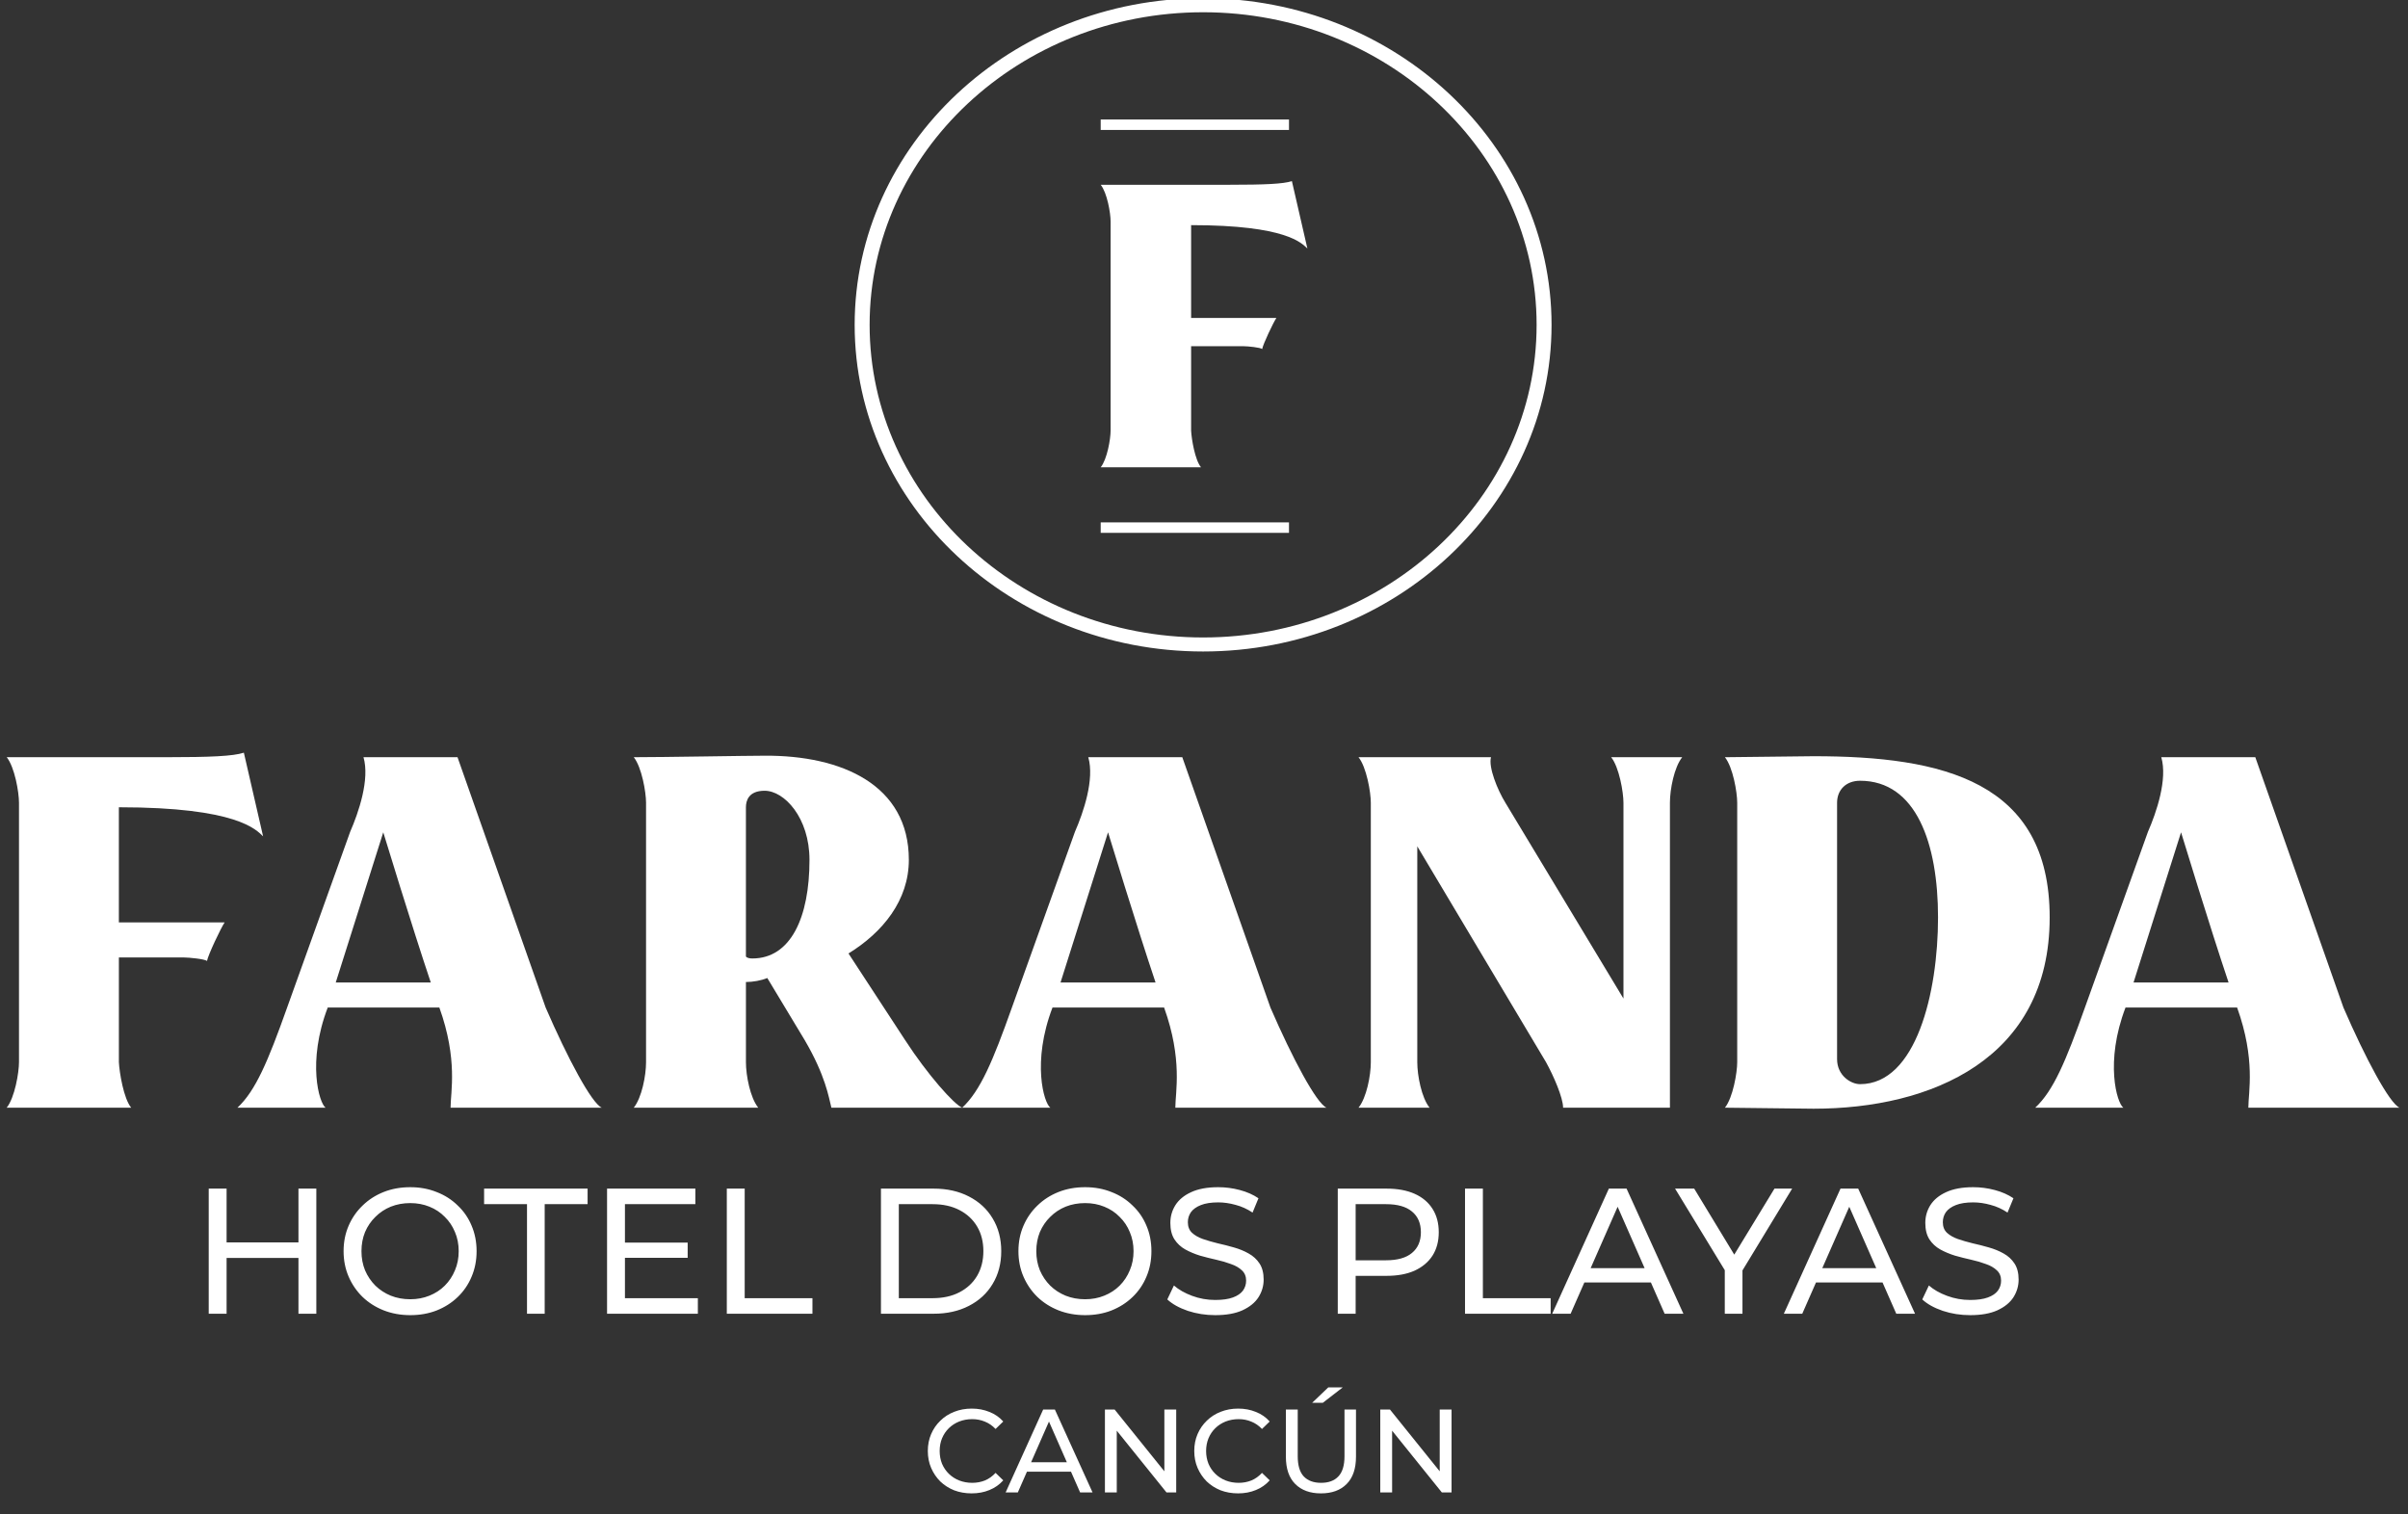
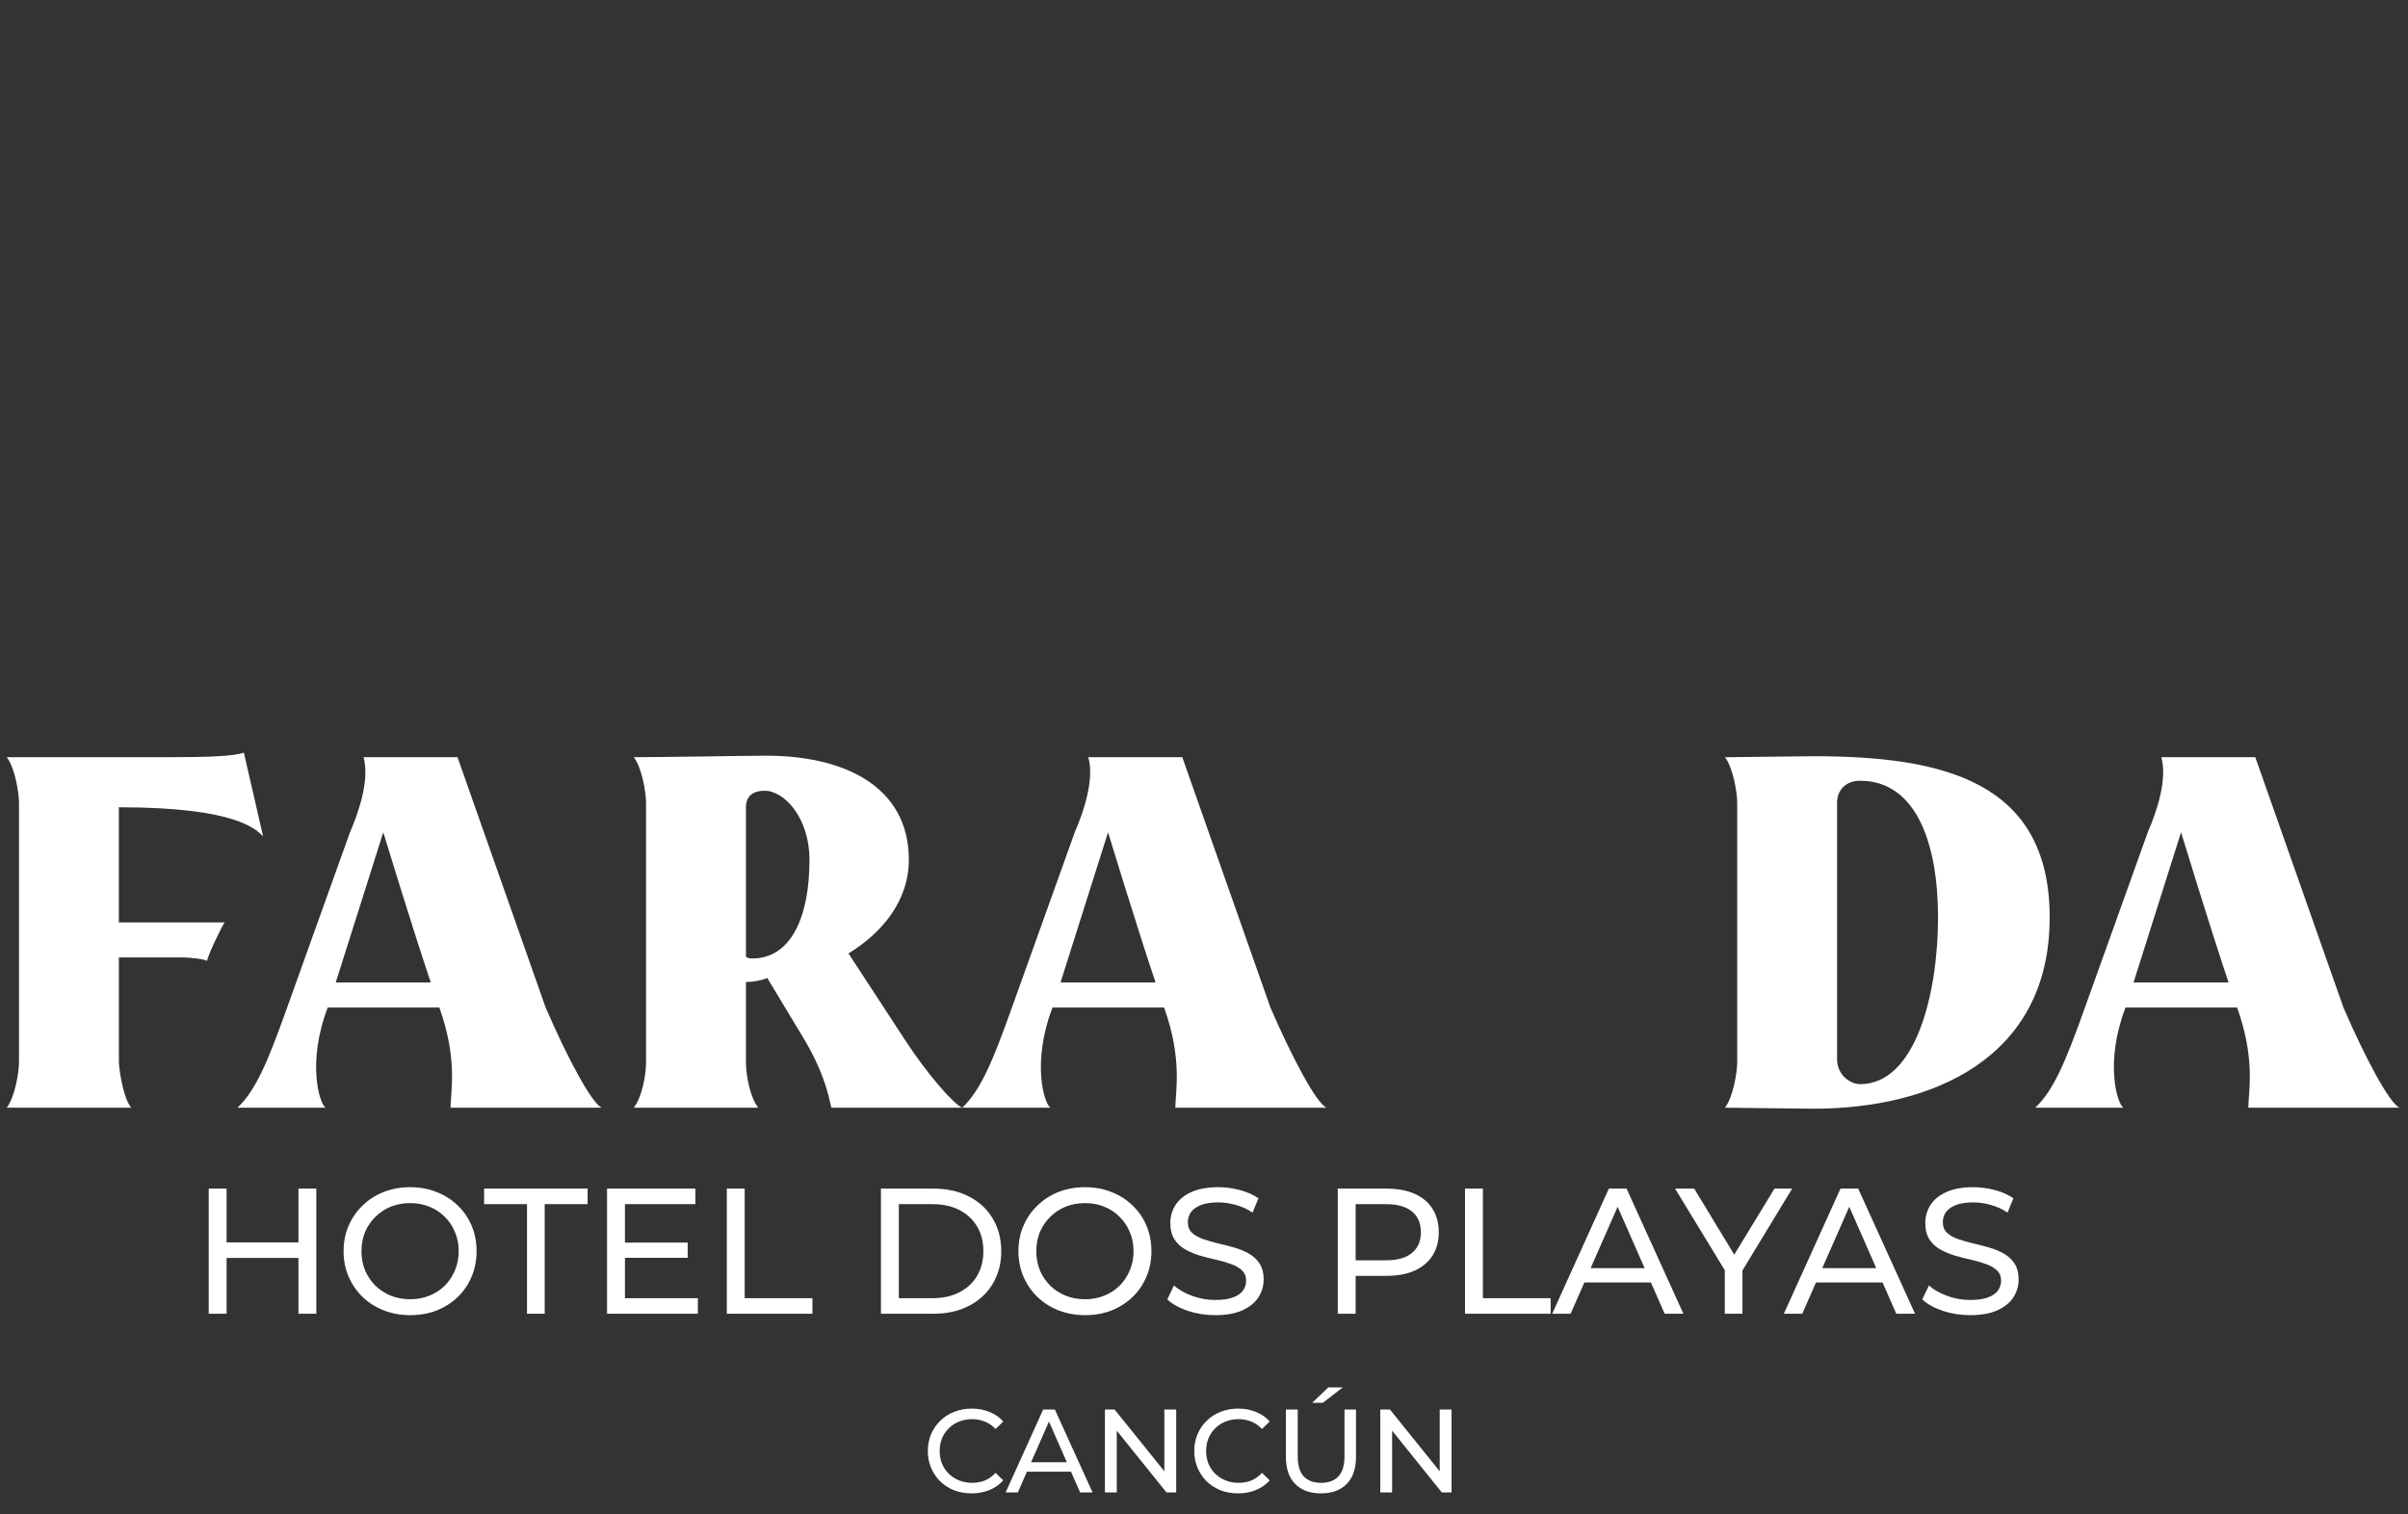
<svg xmlns="http://www.w3.org/2000/svg" width="159" height="100" viewBox="0 0 159 100" fill="none">
  <rect x="0" y="0" width="159" height="100" fill="#333333" stroke="none" />
  <g clip-path="url(#clip0_311_377)">
    <path d="M64.157 98.617C63.74 98.617 63.354 98.549 63 98.414C62.651 98.273 62.346 98.078 62.085 97.828C61.83 97.572 61.629 97.275 61.483 96.936C61.337 96.597 61.264 96.225 61.264 95.818C61.264 95.411 61.337 95.039 61.483 94.7C61.629 94.361 61.832 94.066 62.093 93.816C62.353 93.561 62.658 93.365 63.008 93.23C63.362 93.089 63.748 93.019 64.165 93.019C64.587 93.019 64.976 93.092 65.33 93.238C65.69 93.378 65.995 93.589 66.245 93.871L65.737 94.364C65.528 94.145 65.293 93.983 65.033 93.879C64.772 93.769 64.493 93.715 64.196 93.715C63.889 93.715 63.602 93.767 63.336 93.871C63.075 93.975 62.849 94.121 62.656 94.309C62.463 94.496 62.312 94.721 62.202 94.981C62.098 95.237 62.046 95.516 62.046 95.818C62.046 96.12 62.098 96.402 62.202 96.662C62.312 96.918 62.463 97.139 62.656 97.327C62.849 97.515 63.075 97.661 63.336 97.765C63.602 97.869 63.889 97.921 64.196 97.921C64.493 97.921 64.772 97.869 65.033 97.765C65.293 97.656 65.528 97.489 65.737 97.264L66.245 97.757C65.995 98.039 65.69 98.252 65.33 98.398C64.976 98.544 64.585 98.617 64.157 98.617ZM66.402 98.555L68.88 93.081H69.654L72.141 98.555H71.32L69.107 93.519H69.42L67.207 98.555H66.402ZM67.457 97.186L67.668 96.561H70.749L70.976 97.186H67.457ZM72.958 98.555V93.081H73.599L77.219 97.577H76.883V93.081H77.665V98.555H77.024L73.403 94.059H73.74V98.555H72.958ZM81.751 98.617C81.334 98.617 80.948 98.549 80.593 98.414C80.244 98.273 79.939 98.078 79.678 97.828C79.423 97.572 79.222 97.275 79.076 96.936C78.93 96.597 78.857 96.225 78.857 95.818C78.857 95.411 78.93 95.039 79.076 94.7C79.222 94.361 79.426 94.066 79.686 93.816C79.947 93.561 80.252 93.365 80.601 93.23C80.956 93.089 81.341 93.019 81.758 93.019C82.181 93.019 82.569 93.092 82.923 93.238C83.283 93.378 83.588 93.589 83.838 93.871L83.33 94.364C83.121 94.145 82.887 93.983 82.626 93.879C82.366 93.769 82.087 93.715 81.79 93.715C81.482 93.715 81.195 93.767 80.93 93.871C80.669 93.975 80.442 94.121 80.249 94.309C80.056 94.496 79.905 94.721 79.796 94.981C79.692 95.237 79.639 95.516 79.639 95.818C79.639 96.12 79.692 96.402 79.796 96.662C79.905 96.918 80.056 97.139 80.249 97.327C80.442 97.515 80.669 97.661 80.93 97.765C81.195 97.869 81.482 97.921 81.79 97.921C82.087 97.921 82.366 97.869 82.626 97.765C82.887 97.656 83.121 97.489 83.33 97.264L83.838 97.757C83.588 98.039 83.283 98.252 82.923 98.398C82.569 98.544 82.178 98.617 81.751 98.617ZM87.221 98.617C86.502 98.617 85.936 98.411 85.525 97.999C85.113 97.588 84.907 96.986 84.907 96.193V93.081H85.689V96.162C85.689 96.772 85.822 97.218 86.088 97.499C86.359 97.781 86.739 97.921 87.229 97.921C87.724 97.921 88.105 97.781 88.371 97.499C88.642 97.218 88.777 96.772 88.777 96.162V93.081H89.536V96.193C89.536 96.986 89.33 97.588 88.918 97.999C88.511 98.411 87.946 98.617 87.221 98.617ZM86.643 92.635L87.706 91.619H88.66L87.347 92.635H86.643ZM91.139 98.555V93.081H91.78L95.4 97.577H95.064V93.081H95.846V98.555H95.205L91.585 94.059H91.921V98.555H91.139Z" fill="white" />
    <path d="M7.85 70.139C7.885 70.833 8.168 72.553 8.661 73.147H0.443C0.973 72.486 1.254 70.833 1.254 70.139V53.011C1.254 52.317 0.972 50.664 0.443 50.003H10.988C13.88 50.003 15.397 49.937 16.102 49.705L17.372 55.227C16.913 54.797 15.679 53.309 7.849 53.309V60.914H14.832C14.585 61.277 13.739 63.063 13.668 63.46C13.527 63.328 12.469 63.228 12.152 63.228H7.85V70.139Z" fill="white" />
    <path d="M15.679 73.148C16.878 72.024 17.689 70.106 18.959 66.535L23.121 54.93C23.685 53.641 24.425 51.459 24.002 50.004H30.21L36.029 66.535C37.476 69.875 39.062 72.85 39.733 73.148H29.751C29.751 72.124 30.245 69.975 29.011 66.535H21.64C20.264 70.139 21.076 72.85 21.498 73.148H15.679ZM28.445 64.882C27.211 61.213 25.307 54.963 25.307 54.963L22.169 64.882H28.445Z" fill="white" />
    <path d="M63.537 73.148H54.897C54.72 72.454 54.509 71.031 53.133 68.683C52.71 67.989 51.476 65.939 50.664 64.584C50.276 64.749 49.713 64.849 49.254 64.849V70.139C49.254 71.031 49.537 72.486 50.066 73.148H41.847C42.376 72.486 42.659 71.031 42.659 70.139V53.012C42.659 52.318 42.376 50.665 41.847 50.003C43.823 50.003 49.36 49.904 50.489 49.904C55.567 49.871 60.011 51.822 60.011 56.781C60.011 59.458 58.283 61.574 56.026 62.964L59.764 68.683C61.244 70.965 63.007 72.948 63.537 73.148ZM49.676 63.294C52.215 63.294 53.45 60.583 53.45 56.781C53.45 54.003 51.792 52.218 50.487 52.218C49.429 52.218 49.253 52.879 49.253 53.309V63.163C49.323 63.261 49.499 63.294 49.676 63.294Z" fill="white" />
    <path d="M63.536 73.148C64.735 72.024 65.546 70.106 66.816 66.535L70.978 54.93C71.541 53.641 72.282 51.459 71.859 50.004H78.067L83.886 66.535C85.332 69.875 86.919 72.85 87.588 73.148H77.607C77.607 72.124 78.101 69.975 76.866 66.535H69.496C68.12 70.139 68.932 72.85 69.354 73.148H63.536ZM76.302 64.882C75.068 61.213 73.164 54.963 73.164 54.963L70.026 64.882H76.302Z" fill="white" />
-     <path d="M110.265 73.148H103.211C103.211 72.487 102.577 71.032 102.082 70.14L93.583 55.889V70.14C93.583 71.032 93.865 72.487 94.394 73.148H89.703C90.232 72.487 90.515 71.032 90.515 70.14V53.012C90.515 52.318 90.232 50.665 89.703 50.004H98.45C98.273 50.665 98.873 52.153 99.402 53.012L107.197 65.941V53.012C107.197 52.318 106.914 50.665 106.386 50.004H111.076C110.547 50.665 110.265 52.12 110.265 53.012V73.148Z" fill="white" />
    <path d="M119.751 49.938C128.286 49.938 135.34 51.59 135.34 60.585C135.34 69.941 127.51 73.215 119.751 73.215C117.107 73.183 113.897 73.148 113.897 73.148C114.425 72.487 114.708 70.834 114.708 70.14V53.013C114.708 52.319 114.425 50.666 113.897 50.004C113.897 50.004 117.105 49.97 119.751 49.938ZM121.302 69.941C121.302 71.032 122.219 71.594 122.819 71.594C126.523 71.594 127.968 65.544 127.968 60.584C127.968 55.69 126.523 51.558 122.819 51.558C121.901 51.558 121.302 52.153 121.302 53.013V69.941Z" fill="white" />
    <path d="M134.387 73.148C135.586 72.024 136.397 70.106 137.667 66.535L141.829 54.93C142.393 53.641 143.133 51.459 142.71 50.004H148.918L154.737 66.535C156.183 69.875 157.77 72.85 158.439 73.148H148.458C148.458 72.124 148.952 69.975 147.717 66.535H140.347C138.971 70.139 139.782 72.85 140.205 73.148H134.387ZM147.153 64.882C145.919 61.213 144.015 54.963 144.015 54.963L140.877 64.882H147.153Z" fill="white" />
    <path d="M19.707 78.492H20.887V86.754H19.707V78.492ZM14.962 86.754H13.782V78.492H14.962V86.754ZM19.813 83.072H14.844V82.045H19.813V83.072ZM27.09 86.848C26.46 86.848 25.874 86.742 25.331 86.53C24.796 86.317 24.332 86.022 23.939 85.644C23.545 85.259 23.238 84.81 23.018 84.299C22.798 83.787 22.687 83.229 22.687 82.623C22.687 82.017 22.798 81.458 23.018 80.947C23.238 80.436 23.545 79.991 23.939 79.613C24.332 79.228 24.796 78.929 25.331 78.716C25.866 78.504 26.453 78.398 27.09 78.398C27.719 78.398 28.298 78.504 28.825 78.716C29.36 78.921 29.824 79.216 30.218 79.602C30.619 79.979 30.926 80.424 31.138 80.935C31.358 81.447 31.469 82.009 31.469 82.623C31.469 83.237 31.358 83.799 31.138 84.311C30.926 84.822 30.619 85.271 30.218 85.656C29.824 86.034 29.36 86.329 28.825 86.541C28.298 86.746 27.719 86.848 27.09 86.848ZM27.09 85.798C27.546 85.798 27.967 85.719 28.353 85.562C28.746 85.404 29.084 85.184 29.368 84.901C29.659 84.61 29.883 84.271 30.041 83.886C30.206 83.5 30.288 83.079 30.288 82.623C30.288 82.167 30.206 81.746 30.041 81.36C29.883 80.975 29.659 80.64 29.368 80.357C29.084 80.066 28.746 79.841 28.353 79.684C27.967 79.527 27.546 79.448 27.09 79.448C26.626 79.448 26.197 79.527 25.803 79.684C25.418 79.841 25.079 80.066 24.788 80.357C24.497 80.64 24.269 80.975 24.104 81.36C23.946 81.746 23.868 82.167 23.868 82.623C23.868 83.079 23.946 83.5 24.104 83.886C24.269 84.271 24.497 84.61 24.788 84.901C25.079 85.184 25.418 85.404 25.803 85.562C26.197 85.719 26.626 85.798 27.09 85.798ZM34.798 86.754V79.519H31.965V78.492H38.799V79.519H35.966V86.754H34.798ZM41.159 82.056H45.407V83.06H41.159V82.056ZM41.265 85.727H46.08V86.754H40.084V78.492H45.915V79.519H41.265V85.727ZM47.991 86.754V78.492H49.172V85.727H53.645V86.754H47.991ZM58.169 86.754V78.492H61.651C62.532 78.492 63.307 78.665 63.976 79.011C64.653 79.358 65.176 79.841 65.546 80.463C65.923 81.085 66.112 81.805 66.112 82.623C66.112 83.441 65.923 84.161 65.546 84.783C65.176 85.404 64.653 85.888 63.976 86.235C63.307 86.581 62.532 86.754 61.651 86.754H58.169ZM59.349 85.727H61.58C62.264 85.727 62.855 85.597 63.35 85.338C63.854 85.078 64.243 84.716 64.519 84.252C64.794 83.78 64.932 83.237 64.932 82.623C64.932 82.001 64.794 81.458 64.519 80.994C64.243 80.53 63.854 80.168 63.35 79.908C62.855 79.649 62.264 79.519 61.58 79.519H59.349V85.727ZM71.65 86.848C71.02 86.848 70.434 86.742 69.891 86.53C69.356 86.317 68.892 86.022 68.498 85.644C68.105 85.259 67.798 84.81 67.578 84.299C67.357 83.787 67.247 83.229 67.247 82.623C67.247 82.017 67.357 81.458 67.578 80.947C67.798 80.436 68.105 79.991 68.498 79.613C68.892 79.228 69.356 78.929 69.891 78.716C70.426 78.504 71.012 78.398 71.65 78.398C72.279 78.398 72.857 78.504 73.385 78.716C73.92 78.921 74.384 79.216 74.777 79.602C75.179 79.979 75.486 80.424 75.698 80.935C75.918 81.447 76.028 82.009 76.028 82.623C76.028 83.237 75.918 83.799 75.698 84.311C75.486 84.822 75.179 85.271 74.777 85.656C74.384 86.034 73.92 86.329 73.385 86.541C72.857 86.746 72.279 86.848 71.65 86.848ZM71.65 85.798C72.106 85.798 72.527 85.719 72.912 85.562C73.306 85.404 73.644 85.184 73.928 84.901C74.219 84.61 74.443 84.271 74.6 83.886C74.766 83.5 74.848 83.079 74.848 82.623C74.848 82.167 74.766 81.746 74.6 81.36C74.443 80.975 74.219 80.64 73.928 80.357C73.644 80.066 73.306 79.841 72.912 79.684C72.527 79.527 72.106 79.448 71.65 79.448C71.185 79.448 70.757 79.527 70.363 79.684C69.978 79.841 69.639 80.066 69.348 80.357C69.057 80.64 68.829 80.975 68.663 81.36C68.506 81.746 68.427 82.167 68.427 82.623C68.427 83.079 68.506 83.5 68.663 83.886C68.829 84.271 69.057 84.61 69.348 84.901C69.639 85.184 69.978 85.404 70.363 85.562C70.757 85.719 71.185 85.798 71.65 85.798ZM80.24 86.848C79.611 86.848 79.009 86.754 78.434 86.565C77.86 86.368 77.407 86.117 77.077 85.81L77.514 84.889C77.829 85.165 78.23 85.393 78.718 85.574C79.205 85.755 79.713 85.845 80.24 85.845C80.72 85.845 81.11 85.79 81.409 85.68C81.708 85.57 81.928 85.42 82.07 85.231C82.211 85.035 82.282 84.814 82.282 84.57C82.282 84.287 82.188 84.059 81.999 83.886C81.818 83.713 81.578 83.575 81.279 83.473C80.988 83.363 80.665 83.268 80.311 83.189C79.957 83.111 79.599 83.02 79.237 82.918C78.883 82.808 78.556 82.67 78.257 82.505C77.966 82.34 77.73 82.119 77.549 81.844C77.368 81.561 77.278 81.199 77.278 80.758C77.278 80.333 77.388 79.944 77.608 79.59C77.836 79.228 78.183 78.941 78.647 78.728C79.119 78.508 79.717 78.398 80.441 78.398C80.921 78.398 81.397 78.46 81.869 78.586C82.341 78.712 82.75 78.893 83.096 79.129L82.707 80.074C82.353 79.838 81.979 79.668 81.586 79.566C81.192 79.456 80.811 79.401 80.441 79.401C79.977 79.401 79.595 79.46 79.296 79.578C78.997 79.696 78.777 79.853 78.635 80.05C78.501 80.247 78.434 80.467 78.434 80.711C78.434 81.002 78.525 81.234 78.706 81.407C78.895 81.58 79.135 81.718 79.426 81.82C79.725 81.923 80.051 82.017 80.405 82.104C80.76 82.182 81.114 82.273 81.468 82.375C81.83 82.477 82.156 82.611 82.447 82.776C82.746 82.942 82.986 83.162 83.167 83.437C83.348 83.713 83.439 84.067 83.439 84.5C83.439 84.917 83.325 85.306 83.096 85.668C82.868 86.022 82.514 86.309 82.034 86.53C81.562 86.742 80.964 86.848 80.24 86.848ZM88.333 86.754V78.492H91.555C92.279 78.492 92.896 78.606 93.408 78.834C93.919 79.062 94.313 79.393 94.588 79.826C94.864 80.258 95.001 80.774 95.001 81.372C95.001 81.97 94.864 82.485 94.588 82.918C94.313 83.343 93.919 83.673 93.408 83.909C92.896 84.138 92.279 84.252 91.555 84.252H88.982L89.513 83.697V86.754H88.333ZM89.513 83.815L88.982 83.225H91.519C92.275 83.225 92.845 83.064 93.231 82.741C93.624 82.418 93.821 81.962 93.821 81.372C93.821 80.782 93.624 80.325 93.231 80.003C92.845 79.68 92.275 79.519 91.519 79.519H88.982L89.513 78.929V83.815ZM96.735 86.754V78.492H97.915V85.727H102.389V86.754H96.735ZM102.492 86.754L106.233 78.492H107.402L111.155 86.754H109.916L106.576 79.153H107.048L103.708 86.754H102.492ZM104.085 84.688L104.404 83.744H109.054L109.397 84.688H104.085ZM113.887 86.754V83.591L114.158 84.323L110.605 78.492H111.868L114.854 83.414H114.17L117.168 78.492H118.336L114.795 84.323L115.055 83.591V86.754H113.887ZM117.787 86.754L121.528 78.492H122.697L126.45 86.754H125.211L121.871 79.153H122.343L119.003 86.754H117.787ZM119.38 84.688L119.699 83.744H124.349L124.692 84.688H119.38ZM130.09 86.848C129.461 86.848 128.859 86.754 128.285 86.565C127.71 86.368 127.258 86.117 126.927 85.81L127.364 84.889C127.679 85.165 128.08 85.393 128.568 85.574C129.056 85.755 129.563 85.845 130.09 85.845C130.57 85.845 130.96 85.79 131.259 85.68C131.558 85.57 131.778 85.42 131.92 85.231C132.061 85.035 132.132 84.814 132.132 84.57C132.132 84.287 132.038 84.059 131.849 83.886C131.668 83.713 131.428 83.575 131.129 83.473C130.838 83.363 130.515 83.268 130.161 83.189C129.807 83.111 129.449 83.02 129.087 82.918C128.733 82.808 128.407 82.67 128.108 82.505C127.816 82.34 127.58 82.119 127.399 81.844C127.218 81.561 127.128 81.199 127.128 80.758C127.128 80.333 127.238 79.944 127.458 79.59C127.687 79.228 128.033 78.941 128.497 78.728C128.969 78.508 129.567 78.398 130.291 78.398C130.771 78.398 131.247 78.46 131.719 78.586C132.191 78.712 132.6 78.893 132.947 79.129L132.557 80.074C132.203 79.838 131.829 79.668 131.436 79.566C131.043 79.456 130.661 79.401 130.291 79.401C129.827 79.401 129.445 79.46 129.146 79.578C128.847 79.696 128.627 79.853 128.485 80.05C128.351 80.247 128.285 80.467 128.285 80.711C128.285 81.002 128.375 81.234 128.556 81.407C128.745 81.58 128.985 81.718 129.276 81.82C129.575 81.923 129.902 82.017 130.256 82.104C130.61 82.182 130.964 82.273 131.318 82.375C131.68 82.477 132.006 82.611 132.298 82.776C132.597 82.942 132.837 83.162 133.017 83.437C133.198 83.713 133.289 84.067 133.289 84.5C133.289 84.917 133.175 85.306 132.947 85.668C132.718 86.022 132.364 86.309 131.884 86.53C131.412 86.742 130.814 86.848 130.09 86.848Z" fill="white" />
-     <path d="M79.441 43.022C66.754 43.022 56.433 33.346 56.433 21.453C56.433 9.559 66.754 -0.117 79.441 -0.117C92.128 -0.117 102.449 9.559 102.449 21.453C102.449 33.346 92.128 43.022 79.441 43.022ZM79.441 0.809C67.299 0.809 57.421 10.069 57.421 21.453C57.421 32.836 67.299 42.096 79.441 42.096C91.584 42.096 101.462 32.836 101.462 21.453C101.462 10.069 91.584 0.809 79.441 0.809Z" fill="white" />
-     <path d="M72.679 7.892H85.112V8.582H72.679V7.892ZM85.112 35.186H72.679V34.495H85.112V35.186ZM78.649 14.867V20.997H84.279C84.08 21.29 83.397 22.73 83.341 23.05C83.227 22.943 82.375 22.863 82.118 22.863H78.649V28.434C78.677 28.994 78.905 30.381 79.304 30.86H72.679C73.105 30.326 73.333 28.995 73.333 28.434V14.627C73.333 14.068 73.105 12.735 72.679 12.201H81.18C83.512 12.201 84.735 12.147 85.304 11.961L86.327 16.412C85.957 16.066 84.961 14.867 78.649 14.867Z" fill="white" />
  </g>
  <defs>
    <clipPath id="clip0_311_377">
      <rect width="158.265" height="100" fill="white" transform="translate(0.175)" />
    </clipPath>
  </defs>
</svg>